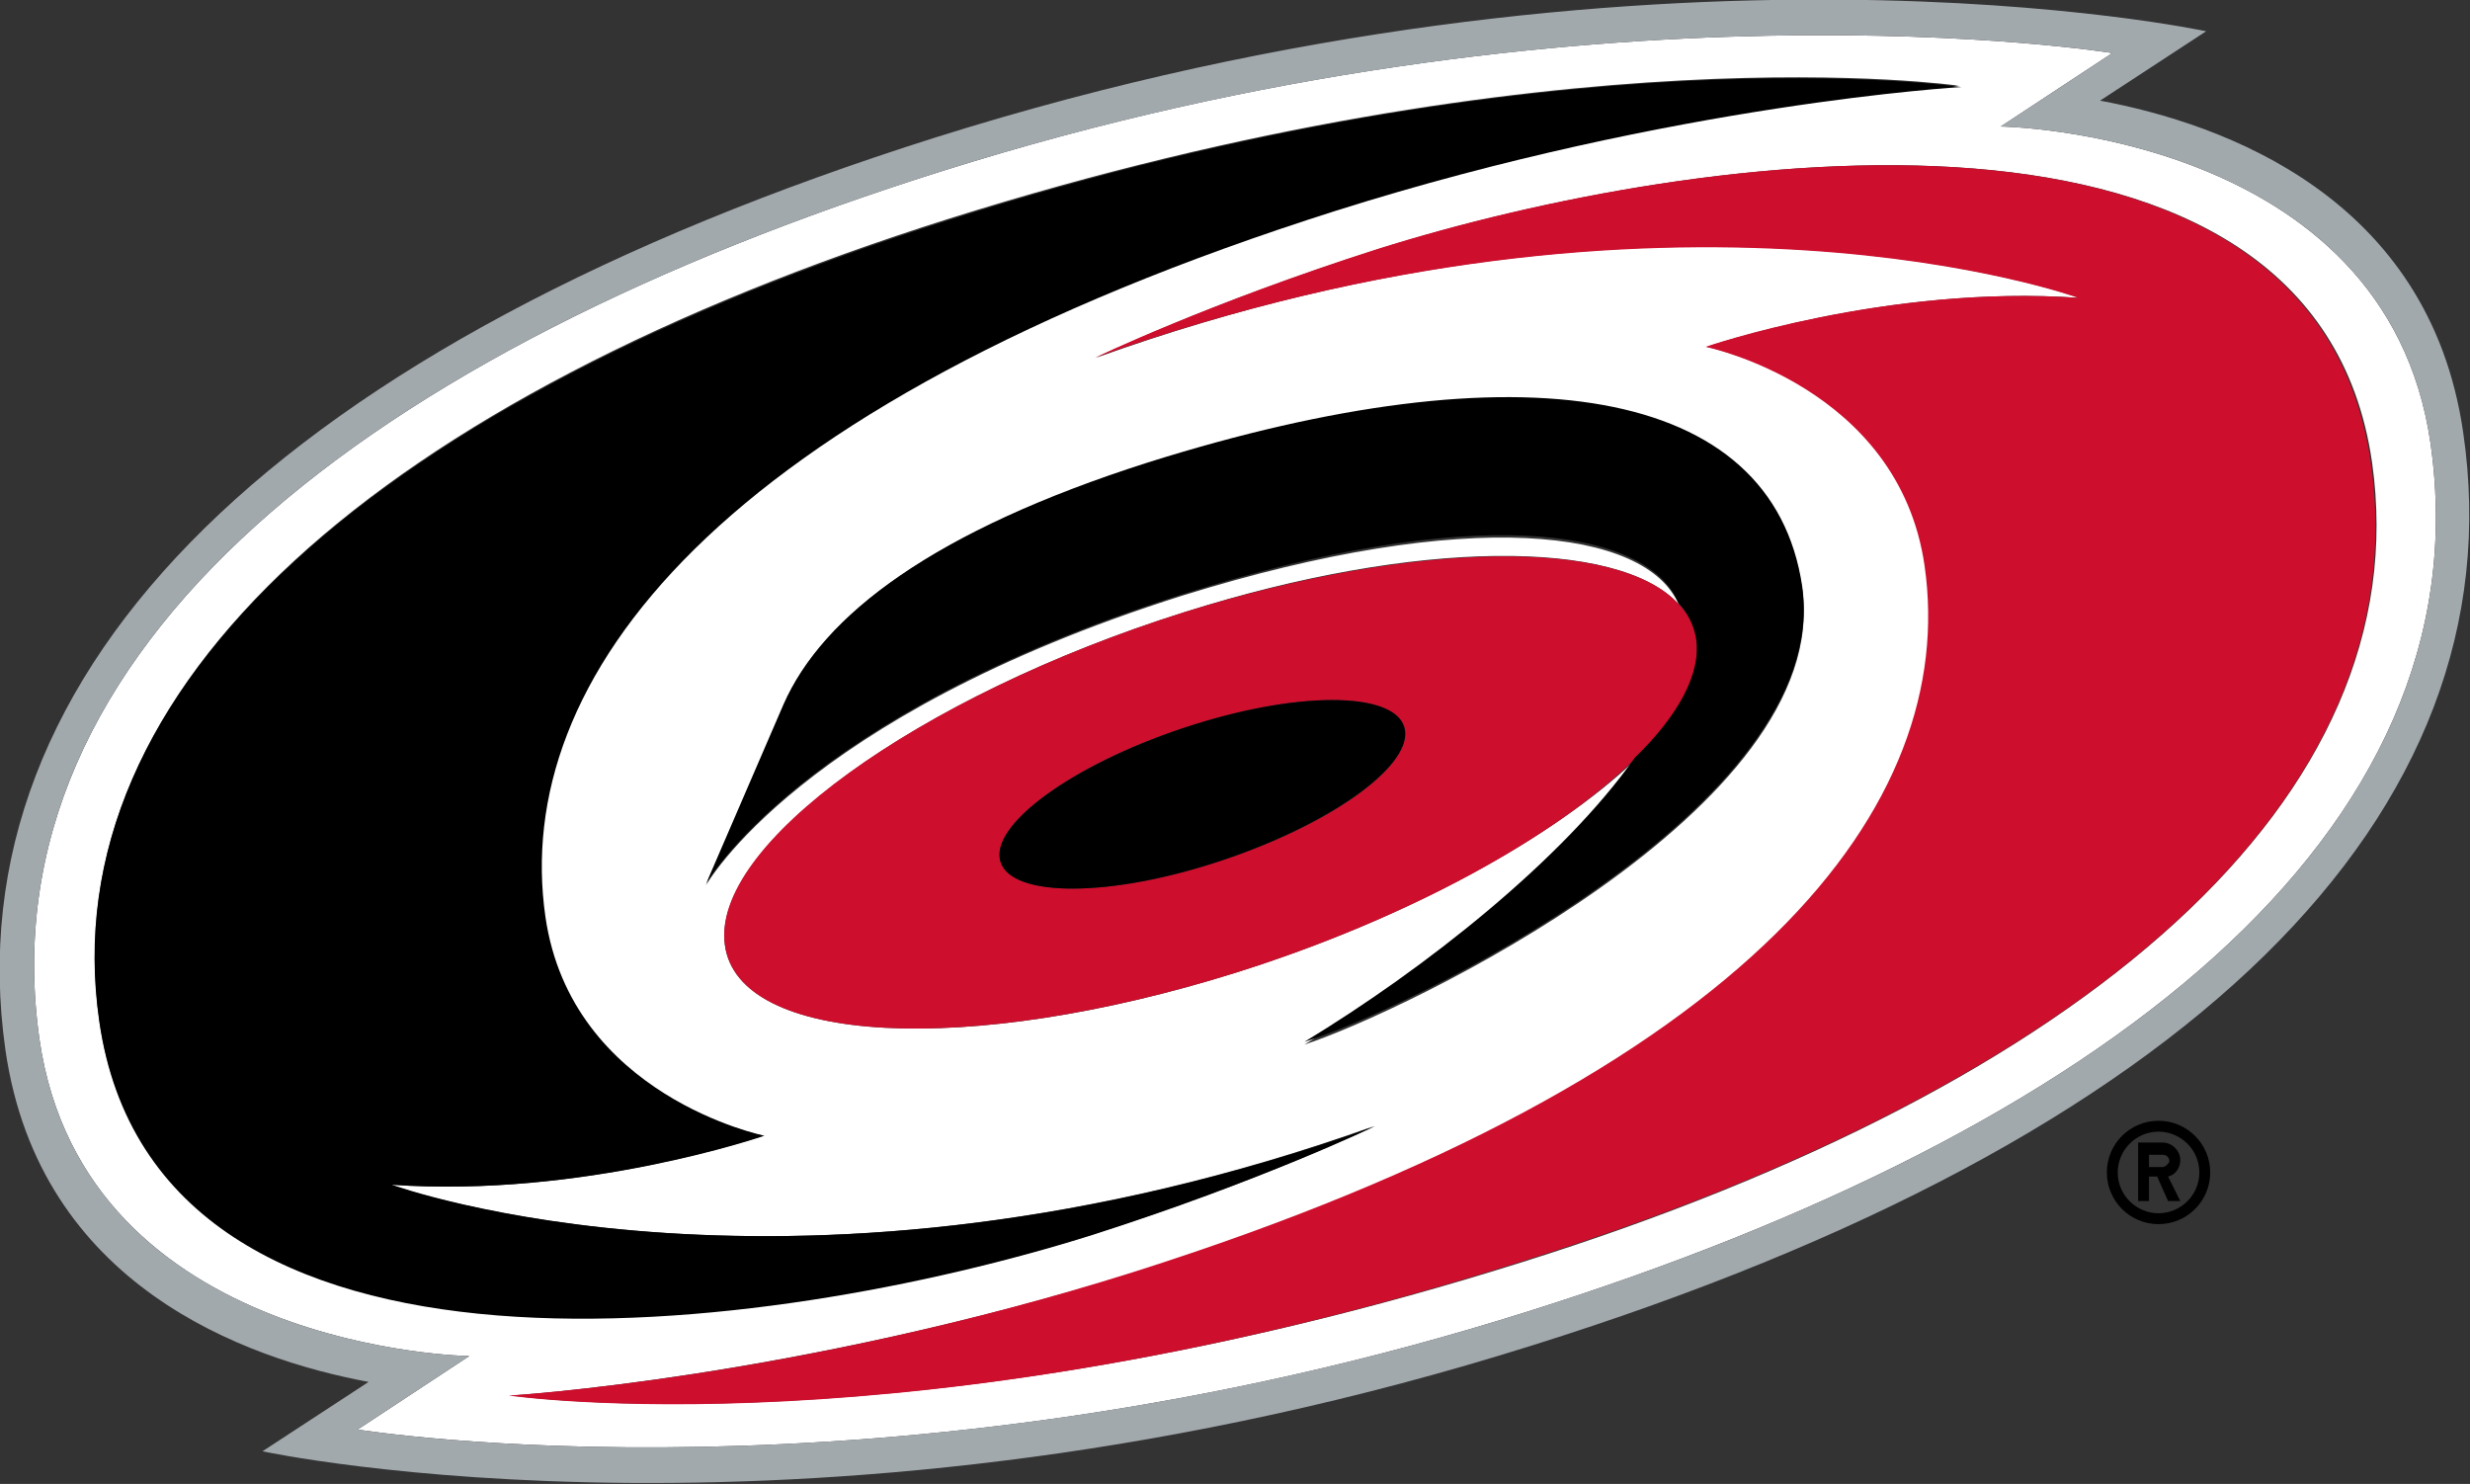
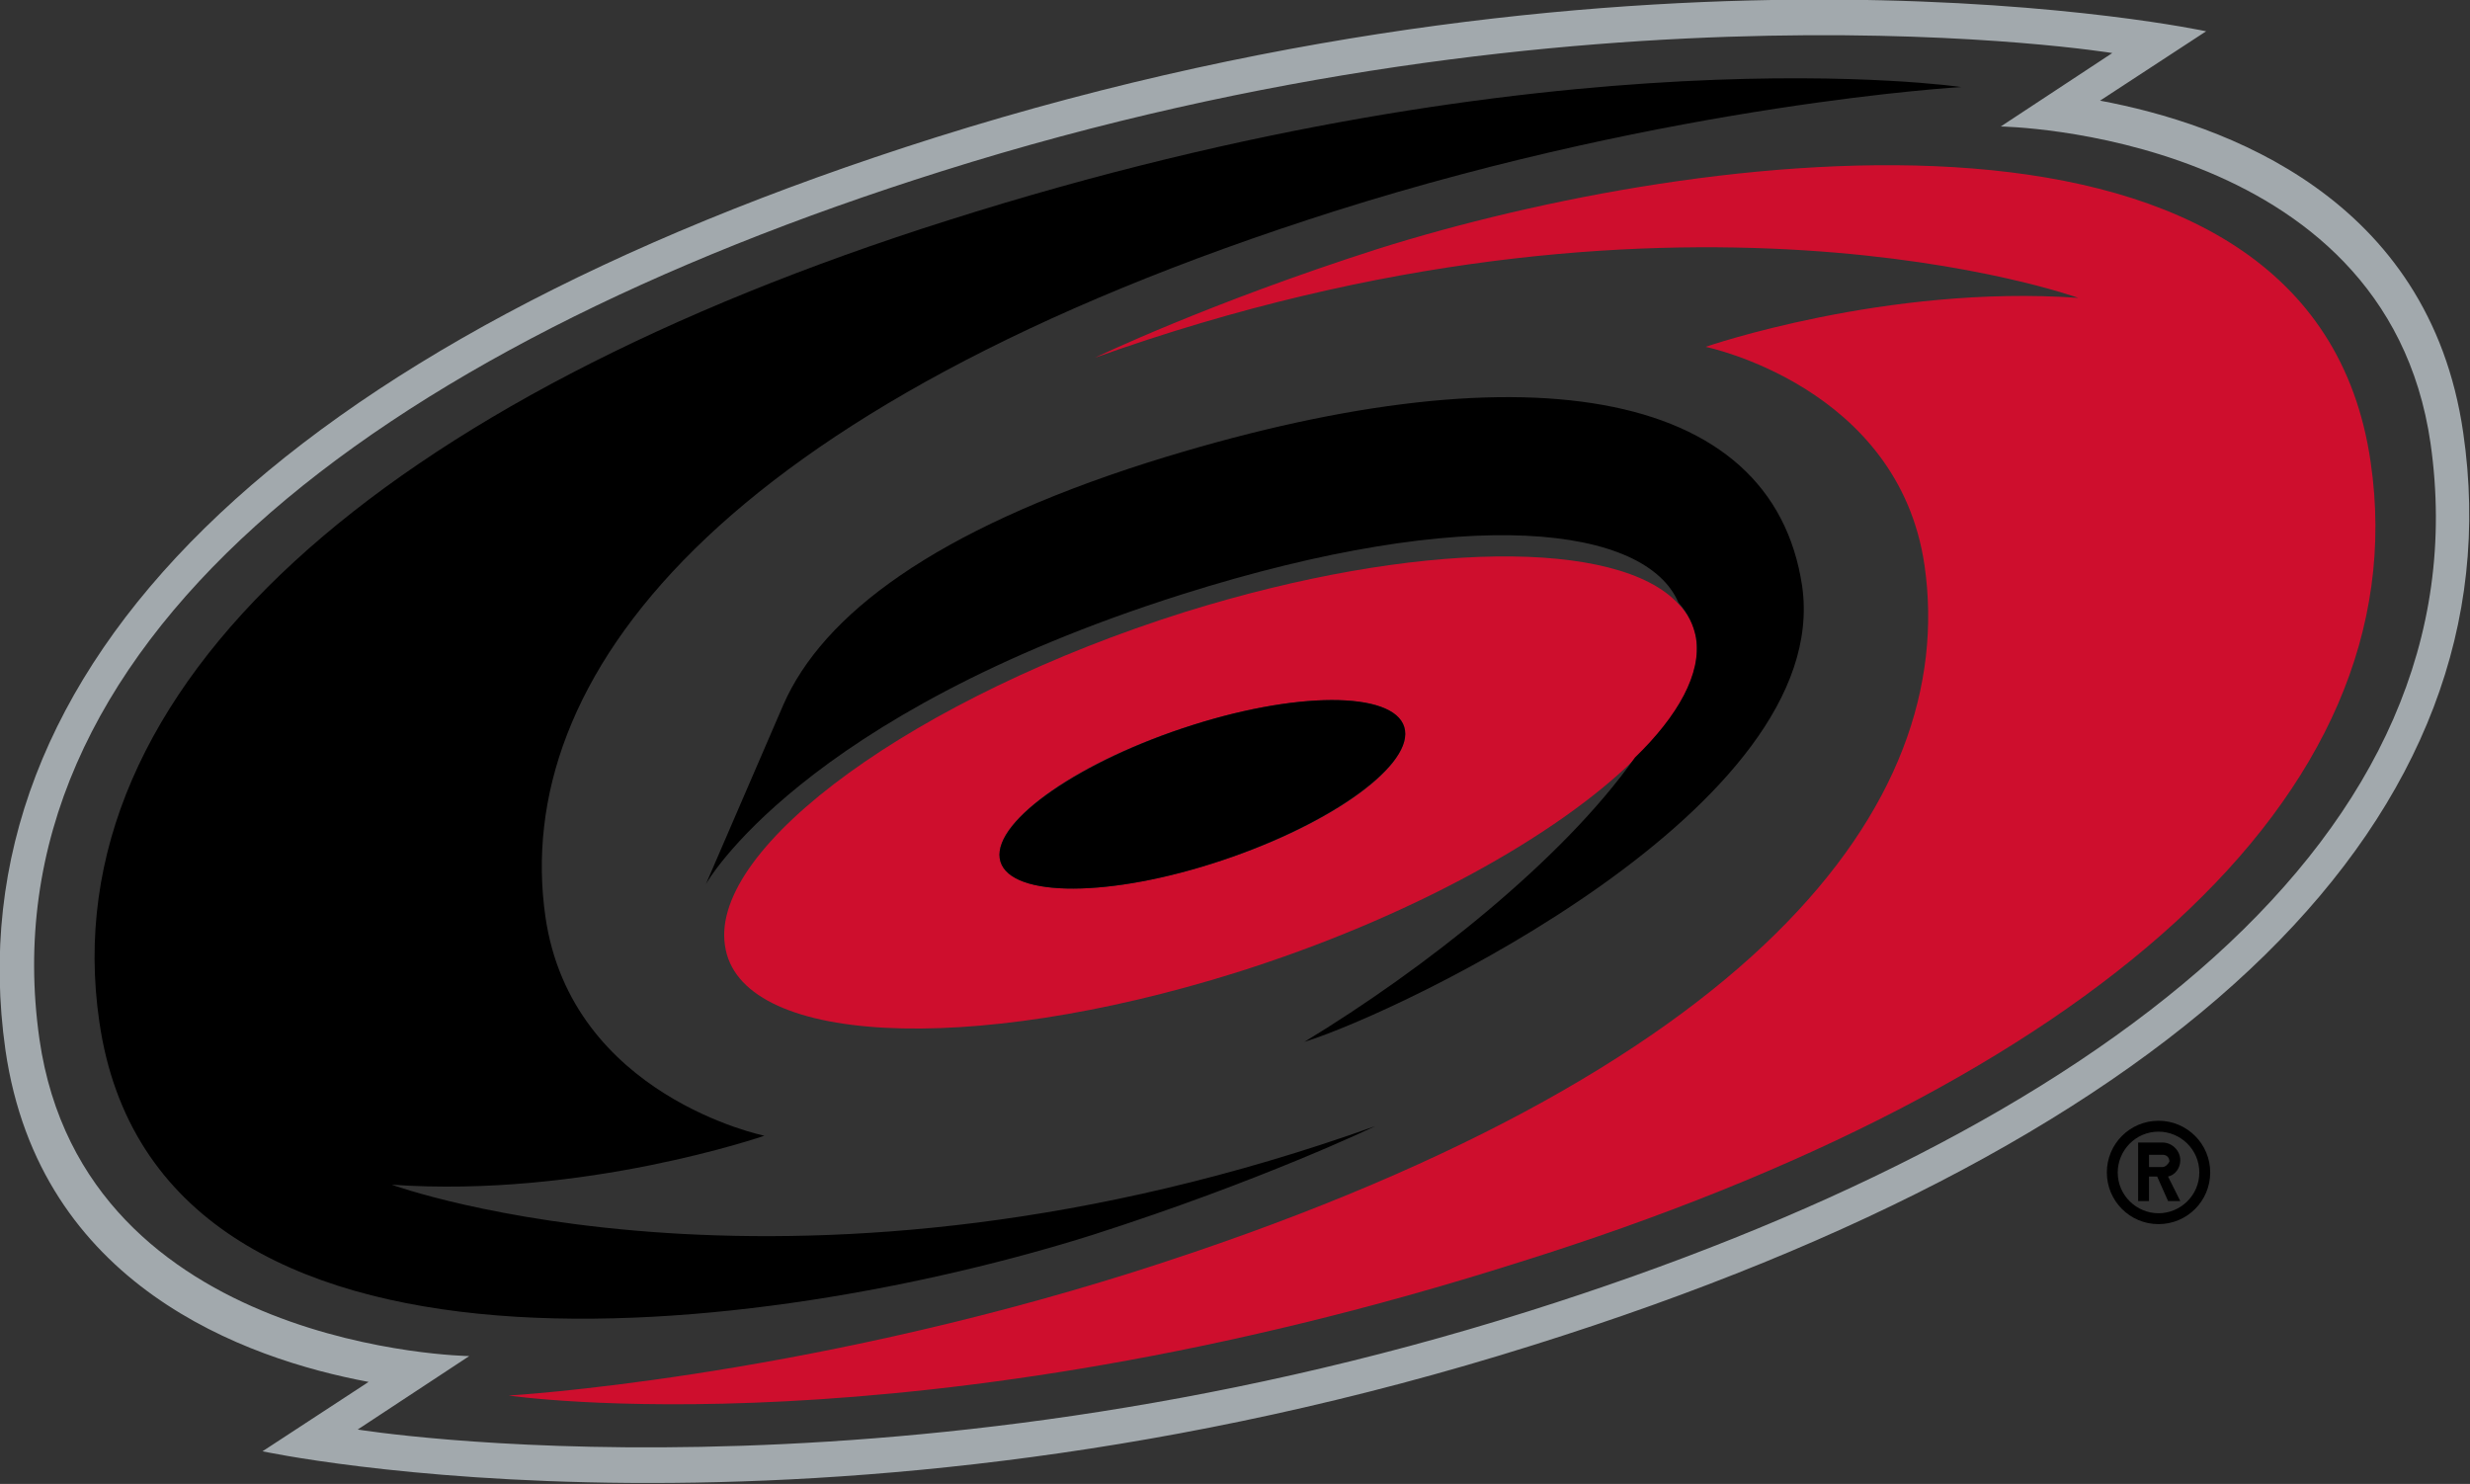
<svg xmlns="http://www.w3.org/2000/svg" version="1.1" id="Layer_1" x="0px" y="0px" viewBox="0 0 181.6 109.1" style="enable-background:new 0 0 181.6 109.1;" xml:space="preserve">
  <rect x="0" y="0" width="181.6" height="109.1" fill="#333333" stroke="none" />
  <style type="text/css">
	.st0{fill:#FFFFFF;}
	.st1{fill:#A2A9AD;}
	.st2{fill:#CE0E2D;}
</style>
  <g>
-     <path class="st0" d="M178.7,32.6c-3.3-22.9-31.6-23.3-31.6-23.3l8.2-5.4c0,0-38.7-6.3-86.1,8.7C27.3,25.8-1.2,47.6,2.9,76.4   c3.3,22.9,31.6,23.3,31.6,23.3l-8.2,5.4c0,0,38.7,6.3,86.1-8.7C154.3,83.2,182.8,61.4,178.7,32.6z M7.3,75   c-3.5-24.7,21-45.8,62.4-58.9C114.4,2,144,6.3,144,6.3s-21,1.3-46,9.1C52.2,29.9,37.4,49.8,39.9,67.3c1.9,13.3,16.2,16.2,16.2,16.2   s-13.3,4.6-27.4,3.6c0,0,29.8,10.9,72.3-4.3c0,0-8.2,4-20.8,8C56.8,98.1,11.5,104.3,7.3,75z M90.9,71.5c-19.7,6.2-36.6,5.3-37.6-2   S67.4,51.2,87.1,45c17-5.4,31.9-5.4,36.3-0.6c-2.4-5.5-15.3-7.2-36.5-0.6c-28.1,8.9-35,21.3-35,21.3l5.7-13.2   c2.8-6.6,11.1-12.9,26.8-17.8c27.3-8.6,45.9-5.7,48.1,9.2c2.3,16.1-29.5,31.2-36.6,33.5c8.9-5.4,19-13.4,24.3-20.9   C114.3,61.5,103.6,67.5,90.9,71.5z M111.9,92.8c-44.7,14.1-74.3,9.8-74.3,9.8s21-1.3,46-9.1c45.8-14.5,60.6-34.4,58.1-51.9   c-1.9-13.2-16.2-16.1-16.2-16.1s13.3-4.6,27.4-3.6c0,0-29.8-10.9-72.3,4.4c0,0,8.2-4,20.8-8c23.4-7.4,68.8-13.6,73,15.7   C177.9,58.7,153.3,79.8,111.9,92.8z" />
    <path class="st1" d="M181.1,31.8c-2.5-17.3-17.6-22.7-26.7-24.4l7.8-5.1c0,0-40.7-8.8-93.4,7.8C20.7,25.3-3.6,49.1,0.4,77.2   C2.9,94.5,18,99.9,27.1,101.6l-7.8,5.1c0,0,40.7,8.8,93.4-7.8C160.9,83.8,185.2,59.9,181.1,31.8z M112.4,96.4   c-47.5,15-86.1,8.7-86.1,8.7l8.2-5.4c0,0-28.3-0.4-31.6-23.3c-4.1-28.8,24.4-50.6,66.3-63.8c47.5-15,86.1-8.7,86.1-8.7l-8.2,5.4   c0,0,28.3,0.4,31.6,23.3C182.8,61.4,154.3,83.2,112.4,96.4z" />
    <g>
      <path class="st2" d="M174.3,34c-4.2-29.3-49.5-23.1-73-15.7c-12.5,4-20.8,8-20.8,8c42.5-15.2,72.3-4.4,72.3-4.4    c-14.1-1-27.4,3.6-27.4,3.6s14.2,2.9,16.1,16.1C144,59.1,129.1,79,83.4,93.5c-25,7.9-46,9.1-46,9.1s29.6,4.4,74.3-9.8    C153.3,79.8,177.9,58.7,174.3,34z" />
      <path class="st2" d="M90.9,71.5c12.7-4,23.5-10,29.3-15.7c3.2-3.2,4.9-6.2,4.5-8.8c-0.1-1-0.6-1.9-1.3-2.6    c-4.4-4.8-19.3-4.7-36.3,0.6c-19.7,6.2-34.9,17.2-33.8,24.5C54.3,76.8,71.1,77.7,90.9,71.5z M87.7,53.3c8.2-2.6,15.2-2.4,15.6,0.4    s-5.9,7.2-14.2,9.8c-8.2,2.6-15.2,2.4-15.6-0.4S79.4,55.9,87.7,53.3z" />
    </g>
    <g>
      <path d="M69.7,16.2C28.3,29.3,3.7,50.4,7.3,75.1c4.2,29.3,49.5,23.1,73,15.7c12.5-4,20.8-8,20.8-8C58.6,98,28.8,87.1,28.8,87.1    c14.1,1,27.4-3.6,27.4-3.6S42,80.6,40.1,67.4C37.6,50,52.5,30,98.2,15.5c25-7.9,46-9.1,46-9.1S114.4,2,69.7,16.2z" />
      <path d="M84.4,34c-15.7,5-23.9,11.2-26.8,17.8L51.9,65c0,0,6.9-12.4,35-21.3c21.2-6.7,34.1-5,36.5,0.6c0.7,0.8,1.1,1.6,1.3,2.6    c0.4,2.6-1.3,5.7-4.5,8.8c-5.3,7.5-15.4,15.5-24.3,20.9c7.1-2.2,38.9-17.3,36.6-33.5C130.3,28.3,111.7,25.4,84.4,34z" />
      <path d="M87.7,53.3c-8.2,2.6-14.6,7-14.2,9.8s7.4,3,15.6,0.4s14.6-7,14.2-9.8S95.9,50.7,87.7,53.3z" />
      <path d="M158.7,82.4c-2.1,0-3.8,1.7-3.8,3.8s1.7,3.8,3.8,3.8s3.8-1.7,3.8-3.8C162.5,84.1,160.8,82.4,158.7,82.4z M158.7,89.2    c-1.6,0-3-1.3-3-3c0-1.6,1.3-3,3-3c1.6,0,3,1.3,3,3S160.3,89.2,158.7,89.2z" />
      <path d="M160.3,85.3c0-0.7-0.6-1.3-1.3-1.3h-1.8v4.3h0.8v-1.8h0.6l0.8,1.8h0.9l-0.9-1.8C159.9,86.4,160.3,85.9,160.3,85.3z     M159,85.8h-1v-0.9h1c0.3,0,0.5,0.2,0.5,0.5C159.4,85.6,159.2,85.8,159,85.8z" />
    </g>
  </g>
</svg>